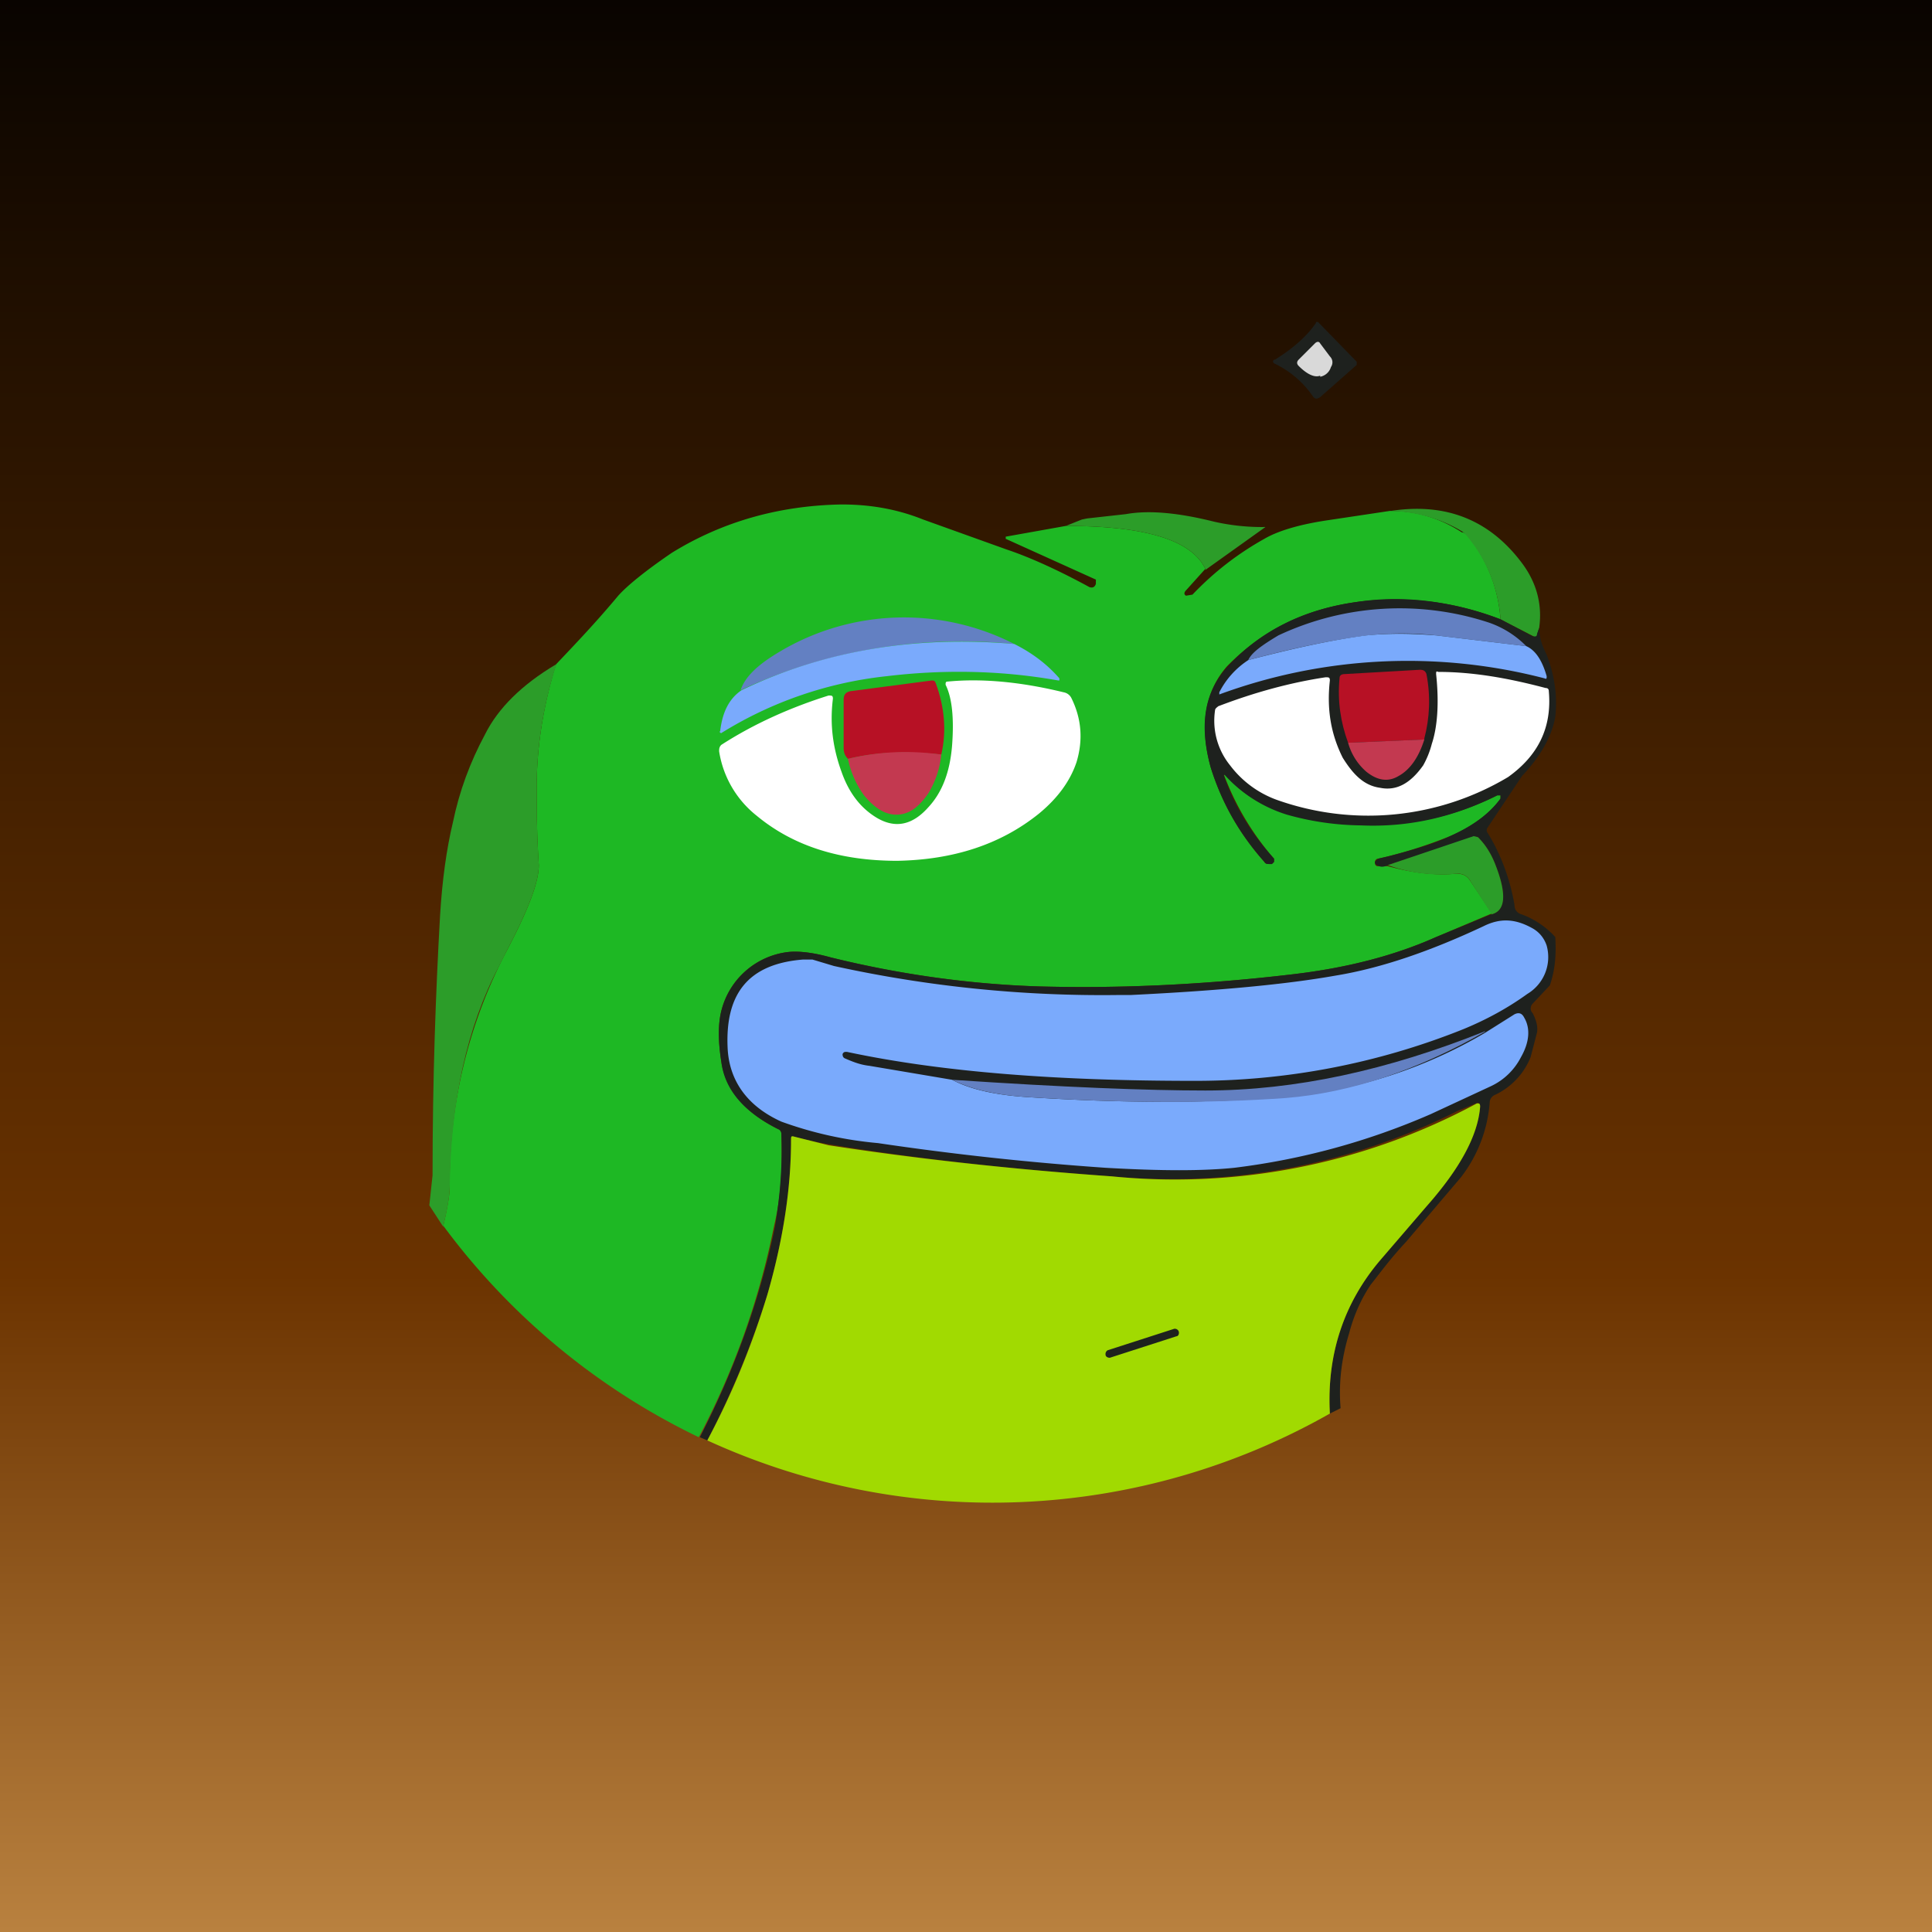
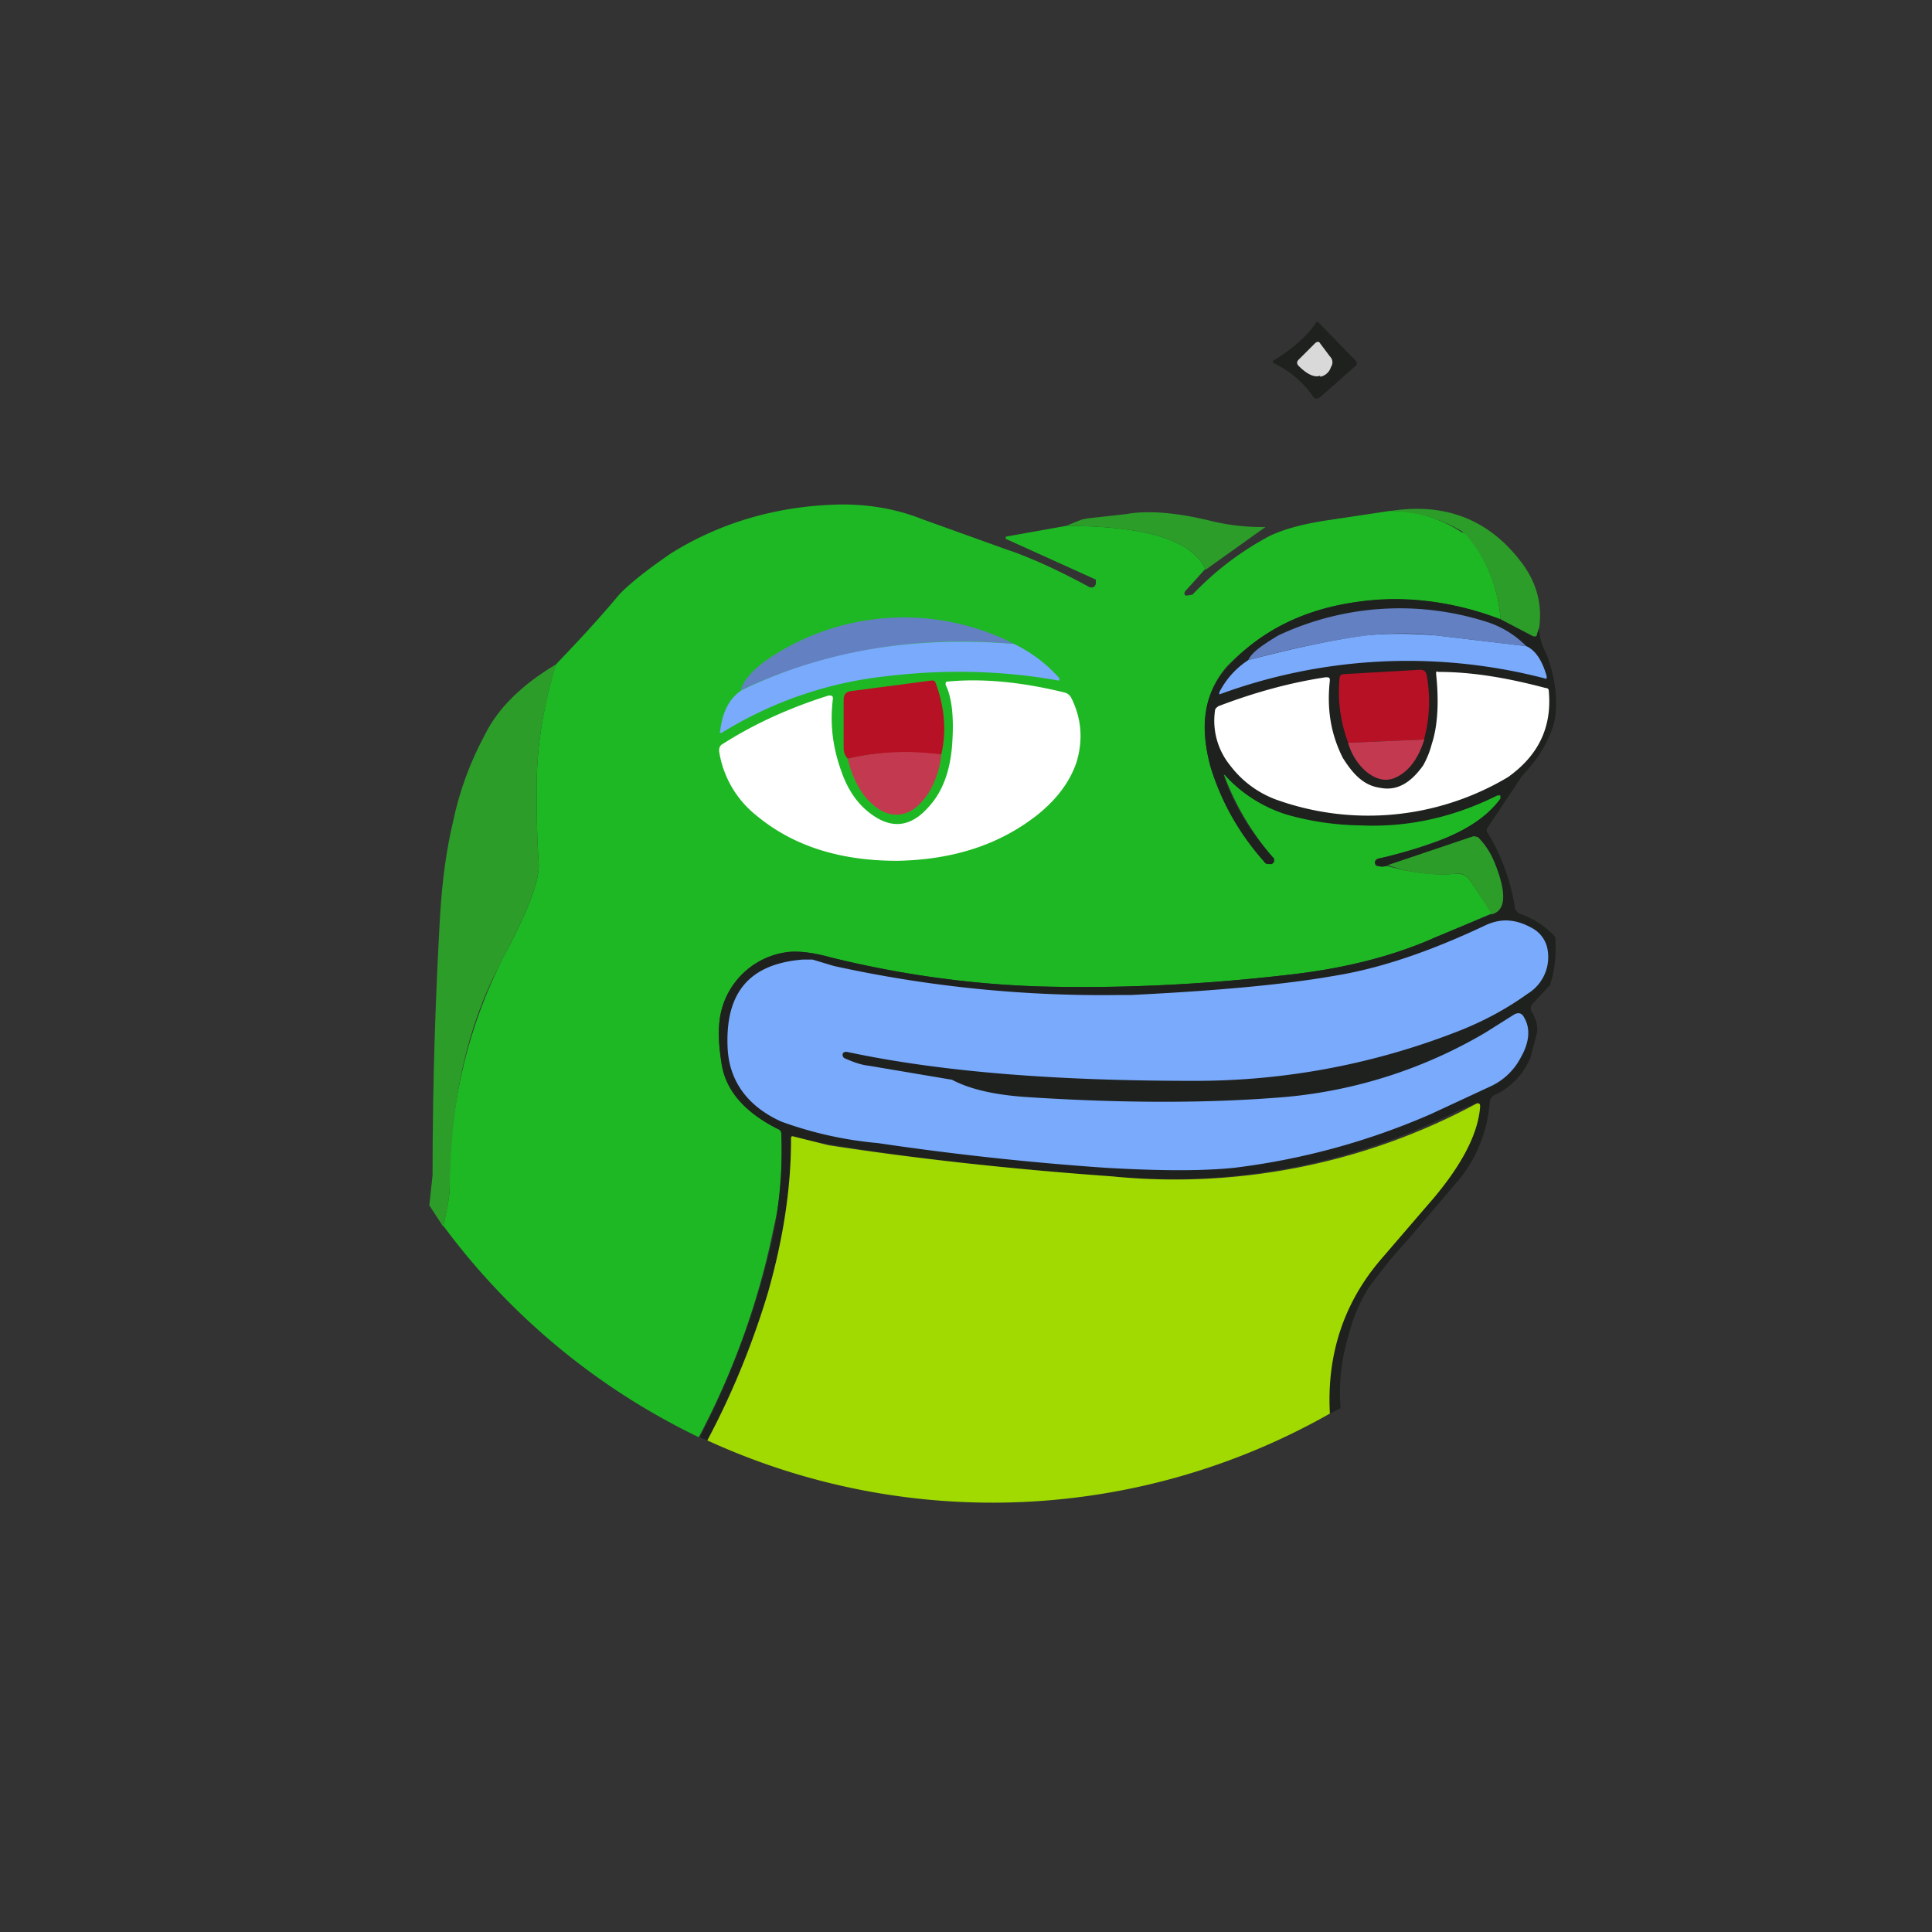
<svg xmlns="http://www.w3.org/2000/svg" width="18" height="18" viewBox="0 0 18 18">
  <rect x="0" y="0" width="18" height="18" fill="#333333" stroke="none" />
-   <path fill="url(#a)" d="M0 0h18v18H0z" />
  <path d="M12.26 3h.02l.36.37v.03l-.34.3c-.03.02-.05.02-.07-.01a.91.91 0 0 0-.35-.3.03.03 0 0 1-.02-.02s0-.02.02-.02c.16-.1.29-.21.38-.34Z" fill="#1E211E" />
  <path d="M12.3 3.5c-.05.02-.12-.01-.2-.09-.02-.02-.02-.04 0-.06l.15-.15c.02-.02.04-.02.05 0l.09.12c.03.03.03.07.01.1a.13.13 0 0 1-.1.09Z" fill="#D9D9D9" />
  <path d="M9.93 4.9c.74 0 1.17.13 1.3.4l-.18.2c-.02.02-.02.04 0 .05l.06-.01c.2-.21.42-.38.67-.52.12-.07.31-.13.57-.17l.6-.09c.25 0 .47.07.67.2.03 0 .05.03.07.05.17.22.27.48.29.76a2.7 2.7 0 0 0-1.35-.16c-.49.07-.88.27-1.2.6-.2.23-.26.54-.15.94.1.32.26.61.5.88.01.02.03.02.05.02h.02l.02-.02V8a2.54 2.54 0 0 1-.47-.79h.01c.15.18.35.3.58.37.18.06.41.1.7.1.44.02.86-.07 1.26-.27h.03v.03c-.1.14-.26.26-.47.35a4.3 4.3 0 0 1-.67.21c-.02 0-.03.02-.03.03 0 .02 0 .03.02.04h.1c.22.06.43.09.64.07.06 0 .1.02.13.07l.2.3-.52.22c-.38.17-.83.29-1.36.35-.86.1-1.64.13-2.35.11a9.4 9.4 0 0 1-1.93-.27c-.18-.05-.31-.06-.4-.05a.73.73 0 0 0-.62.55c-.03.12-.03.28 0 .47.04.26.21.47.53.63.02 0 .03.02.03.05.01.28 0 .57-.07.86a7.23 7.23 0 0 1-.7 1.96 6.42 6.42 0 0 1-2.38-1.97c.04-.17.06-.29.06-.36a4.63 4.63 0 0 1 .53-2.2c.2-.38.3-.64.3-.8C5 7.76 5 7.52 5 7.34c0-.38.06-.76.18-1.15.19-.2.38-.4.58-.64.08-.09.25-.23.5-.4.47-.29 1-.44 1.58-.45.26 0 .51.04.76.14l.78.28c.18.06.44.17.77.35.03.01.05 0 .06-.03V5.4l-.84-.38V5l.56-.1Z" fill="#1EB824" />
  <path d="m14.34 5.85-.02.06c0 .02-.01.03-.03.02l-.31-.16a1.35 1.35 0 0 0-.3-.76.22.22 0 0 0-.06-.06c-.2-.12-.42-.18-.66-.19.52-.08.93.09 1.23.5.13.18.18.38.15.59ZM11.23 5.3c-.13-.27-.56-.4-1.3-.4l.15-.06.05-.01.36-.04c.22-.04.5-.01.82.07a2.01 2.01 0 0 0 .48.05l-.56.4Z" fill="#2C9D29" />
  <path d="m13.98 5.77.3.16c.03 0 .04 0 .04-.02l.02-.06c0 .09.03.17.07.25.08.21.1.4.08.58-.03.17-.13.36-.31.55l-.32.48a.04.04 0 0 0 0 .05c.13.21.21.44.25.67 0 .05.03.08.07.09a.8.8 0 0 1 .31.21c.01.16 0 .3-.05.45l-.16.17c-.02.02-.03.06 0 .09.03.06.05.12.04.18l-.06.23a.66.66 0 0 1-.33.35.08.08 0 0 0-.05.06 1.3 1.3 0 0 1-.27.71l-.51.6c-.15.16-.25.3-.33.4-.1.15-.16.3-.2.45-.07.23-.1.46-.08.7l-.1.05c-.03-.55.13-1.03.47-1.43l.43-.5c.31-.35.48-.66.5-.93 0-.03-.01-.04-.04-.03l-.17.07a5.93 5.93 0 0 1-3.22.61c-.98-.07-1.86-.17-2.64-.3a3.23 3.23 0 0 1-.32-.07c-.02 0-.03 0-.03.03 0 .44-.07.92-.22 1.44-.14.45-.32.9-.56 1.36l-.07-.03c.32-.62.56-1.28.7-1.96.05-.3.07-.58.06-.86a.05.05 0 0 0-.03-.05c-.32-.16-.5-.37-.53-.63-.03-.19-.03-.35 0-.47a.73.73 0 0 1 .62-.55c.09-.01.22 0 .4.05.65.16 1.3.25 1.93.27.71.02 1.5-.01 2.35-.11.53-.06.98-.18 1.36-.35l.51-.21c.14-.03.15-.2.04-.47a.68.68 0 0 0-.16-.25.04.04 0 0 0-.04 0l-.8.26c-.04.02-.07.02-.1 0a.03.03 0 0 1-.02-.03l.03-.03.09-.02c.27-.07.46-.13.58-.19.2-.09.36-.2.47-.35v-.03h-.03c-.4.2-.82.3-1.27.28a2.62 2.62 0 0 1-.69-.1 1.3 1.3 0 0 1-.58-.37h-.01s-.01 0 0 0c.1.3.27.56.47.78v.03l-.02.02h-.02c-.02 0-.04 0-.05-.02-.24-.27-.4-.56-.5-.88-.11-.4-.06-.7.16-.94.3-.33.7-.53 1.19-.6.44-.07.9-.01 1.35.16Z" fill="#1E211E" />
  <path d="m14.22 6.02-.84-.1a2.88 2.88 0 0 0-.64 0c-.32.04-.7.12-1.11.23.03-.07.13-.14.28-.23a2.66 2.66 0 0 1 1.96-.12.9.9 0 0 1 .35.22ZM9.45 6a4.89 4.89 0 0 0-2.55.43c.04-.12.15-.23.35-.35A2.26 2.26 0 0 1 9.45 6Z" fill="#6380C2" />
  <path d="M14.22 6.02c.09.04.15.14.19.28 0 .02 0 .03-.02.02a5.08 5.08 0 0 0-3.03.15v-.02a.78.78 0 0 1 .27-.3c.42-.11.79-.19 1.1-.23.2-.02.4-.02.65 0l.84.1ZM9.45 6c.14.07.29.17.42.32v.02h-.01c-.56-.1-1.1-.1-1.6-.04a3.65 3.65 0 0 0-1.54.53c-.01 0-.02-.01-.01-.02.02-.17.08-.3.2-.38.77-.37 1.62-.51 2.54-.43Z" fill="#7AAAFC" />
  <path d="M5.18 6.2c-.12.38-.18.76-.18 1.14 0 .18 0 .42.02.72 0 .16-.1.42-.3.8L4.65 9c-.3.57-.45 1.26-.46 2.06 0 .07-.02.2-.06.36v.01l-.13-.2.03-.28c0-.91.03-1.71.07-2.42.02-.33.06-.62.12-.87.06-.29.16-.56.3-.82.12-.24.34-.46.66-.65Z" fill="#2C9D29" />
  <path d="m13.27 6.89-.71.03c-.07-.19-.1-.39-.08-.6 0-.03.02-.04.05-.04l.7-.04c.03 0 .05.01.06.04.04.21.03.41-.02.6Z" fill="#B71125" />
  <path d="M13.34 6.93c.05-.15.07-.37.04-.65 0-.02 0-.03.02-.02.33 0 .66.06 1 .15.02 0 .03.01.03.03.03.34-.1.6-.38.8a2.54 2.54 0 0 1-2.16.21.95.95 0 0 1-.43-.32.66.66 0 0 1-.14-.51c0-.02.02-.03.03-.04.34-.13.67-.22 1-.27.03 0 .04 0 .04.03-.03.27.01.5.12.72.1.16.2.26.35.28.15.03.28-.04.4-.21a.84.84 0 0 0 .08-.2ZM8.81 6.38c0-.02 0-.03.02-.03.31-.03.67 0 1.08.1a.1.1 0 0 1 .07.05c.1.2.11.4.05.6-.06.18-.18.34-.35.48-.36.29-.8.43-1.32.44-.52 0-.96-.13-1.31-.42A.95.95 0 0 1 6.7 7c0-.02 0-.04.02-.06.31-.2.65-.35 1-.46.03 0 .04 0 .04.03-.03.24 0 .46.08.68.07.2.18.34.33.43.17.1.33.07.48-.1.13-.14.2-.33.22-.57.02-.26 0-.45-.06-.57Z" fill="#fff" />
  <path d="M8.77 7.03C8.47 7 8.2 7 7.9 7.07c-.02-.02-.04-.05-.04-.1v-.45c0-.05.02-.07.06-.08l.76-.1c.02 0 .03 0 .04.03.08.22.1.44.05.66Z" fill="#B71125" />
  <path d="M13.27 6.89c-.05.16-.13.28-.24.34-.1.06-.2.04-.3-.04a.55.55 0 0 1-.17-.27l.7-.03ZM8.77 7.03a.87.87 0 0 1-.12.36c-.09.13-.18.2-.3.2-.11 0-.21-.07-.3-.18a.88.88 0 0 1-.15-.34c.29-.07.58-.08.87-.04Z" fill="#C33950" />
  <path d="m13.9 8.52-.2-.31a.13.13 0 0 0-.13-.07c-.2.02-.42 0-.64-.08l.8-.27.04.01c.07.07.12.15.16.25.11.28.1.44-.04.47Z" fill="#2C9D29" />
  <path d="M8.87 10.06c.17.09.4.14.68.16.91.06 1.72.06 2.43 0a4.45 4.45 0 0 0 1.86-.6l.27-.17c.04-.02.07-.01.09.03.06.1.05.23-.03.37a.6.6 0 0 1-.28.27l-.56.26a6.57 6.57 0 0 1-1.83.5c-.29.03-.68.03-1.2 0a27.24 27.24 0 0 1-2.12-.23 3.55 3.55 0 0 1-.9-.2c-.31-.14-.48-.37-.5-.67-.03-.53.2-.8.7-.84h.09l.2.06a11.64 11.64 0 0 0 2.67.27h.1c.82-.04 1.45-.1 1.9-.18.43-.07.89-.23 1.38-.46.16-.08.3-.07.46.02.07.04.11.1.13.16a.4.4 0 0 1-.18.45c-.18.13-.38.24-.6.33a6.7 6.7 0 0 1-2.51.48c-1.26 0-2.34-.08-3.23-.27-.02 0-.03 0-.04.02 0 .01 0 .03.02.04.07.03.14.06.23.07l.77.13Z" fill="#7AAAFC" />
-   <path d="M13.84 9.61c-.63.36-1.25.57-1.86.62-.7.05-1.52.05-2.43-.01-.28-.02-.5-.07-.68-.16 1.04.07 1.82.1 2.36.1.84 0 1.7-.19 2.6-.55Z" fill="#6380C2" />
  <path d="M12.39 13.17a6.37 6.37 0 0 1-5.8.25c.24-.45.42-.9.56-1.36.15-.52.22-1 .22-1.44 0-.03 0-.04.03-.03l.32.08c.78.12 1.66.22 2.64.29a5.93 5.93 0 0 0 3.4-.68c.02 0 .03 0 .03.03-.02.27-.19.58-.5.93l-.43.5c-.34.4-.5.88-.47 1.43Z" fill="#A1DA01" />
-   <path d="m10.94 12.38-.62.2a.04.04 0 0 0-.02.04c0 .02.02.03.04.03l.62-.2c.02 0 .03-.03.02-.05a.04.04 0 0 0-.04-.02Z" fill="#1E211E" />
  <defs>
    <linearGradient id="a" x1="9" y1="0" x2="9" y2="18" gradientUnits="userSpaceOnUse">
      <stop stop-color="#090400" />
      <stop offset=".66" stop-color="#6B3300" />
      <stop offset="1" stop-color="#B9813F" />
    </linearGradient>
  </defs>
</svg>